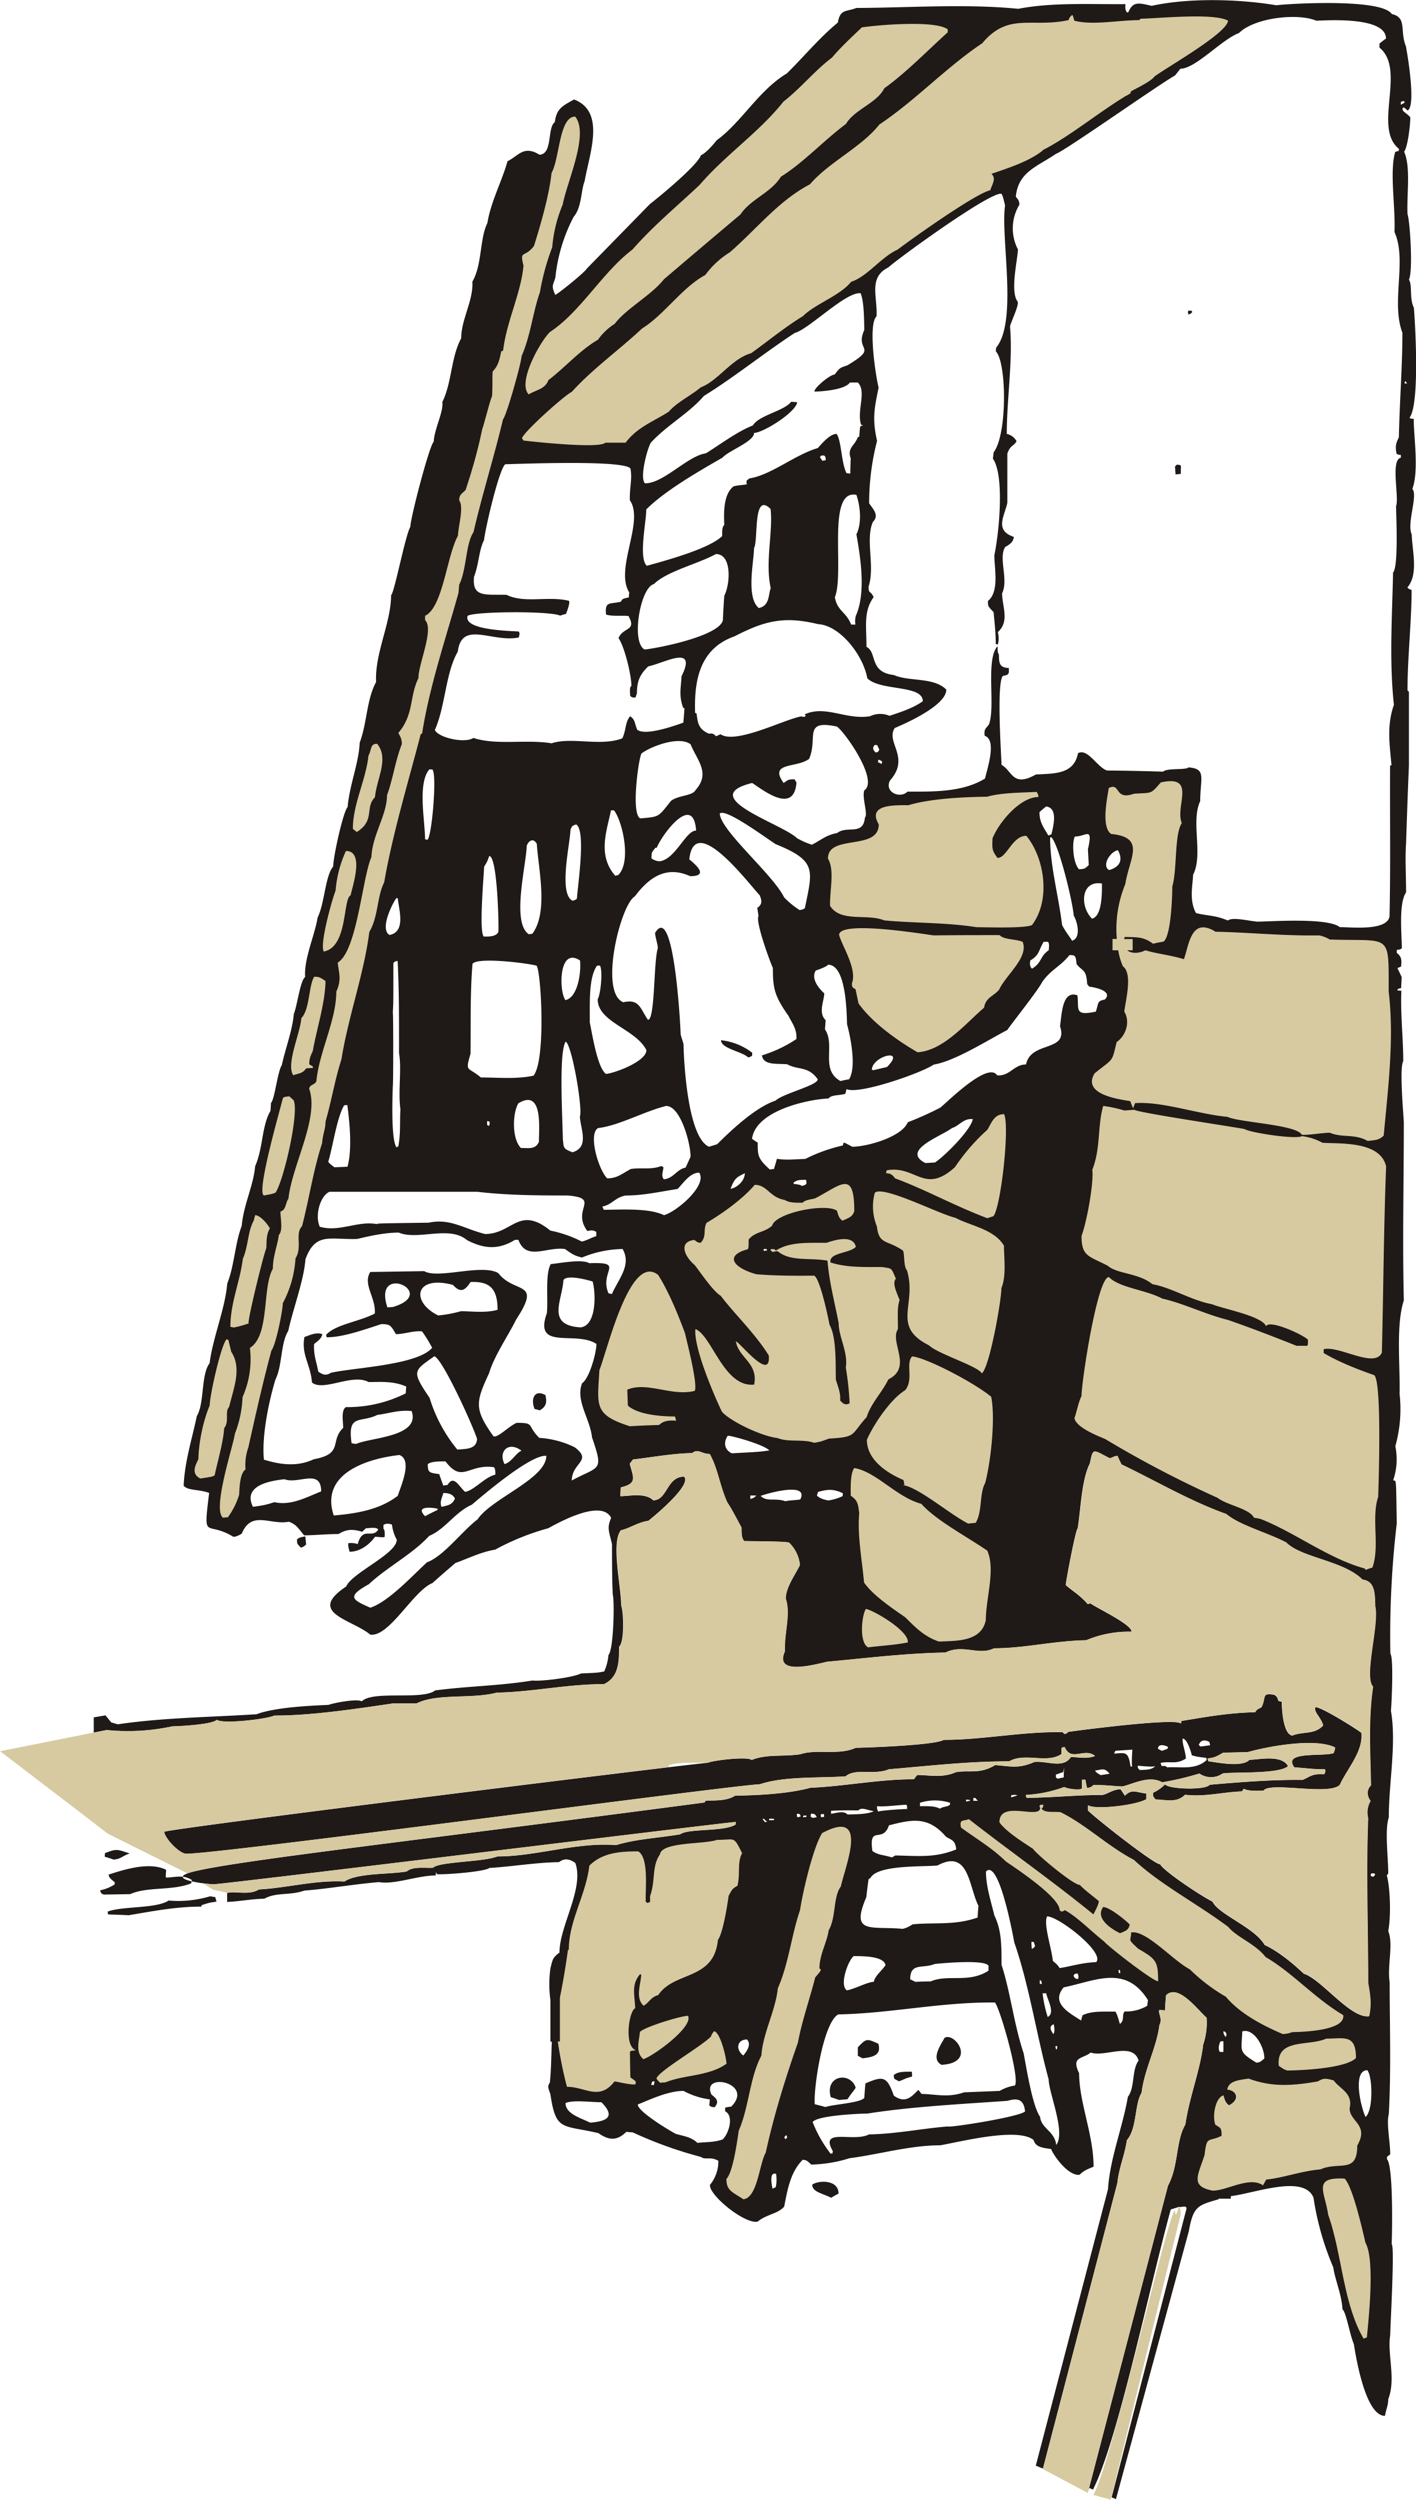
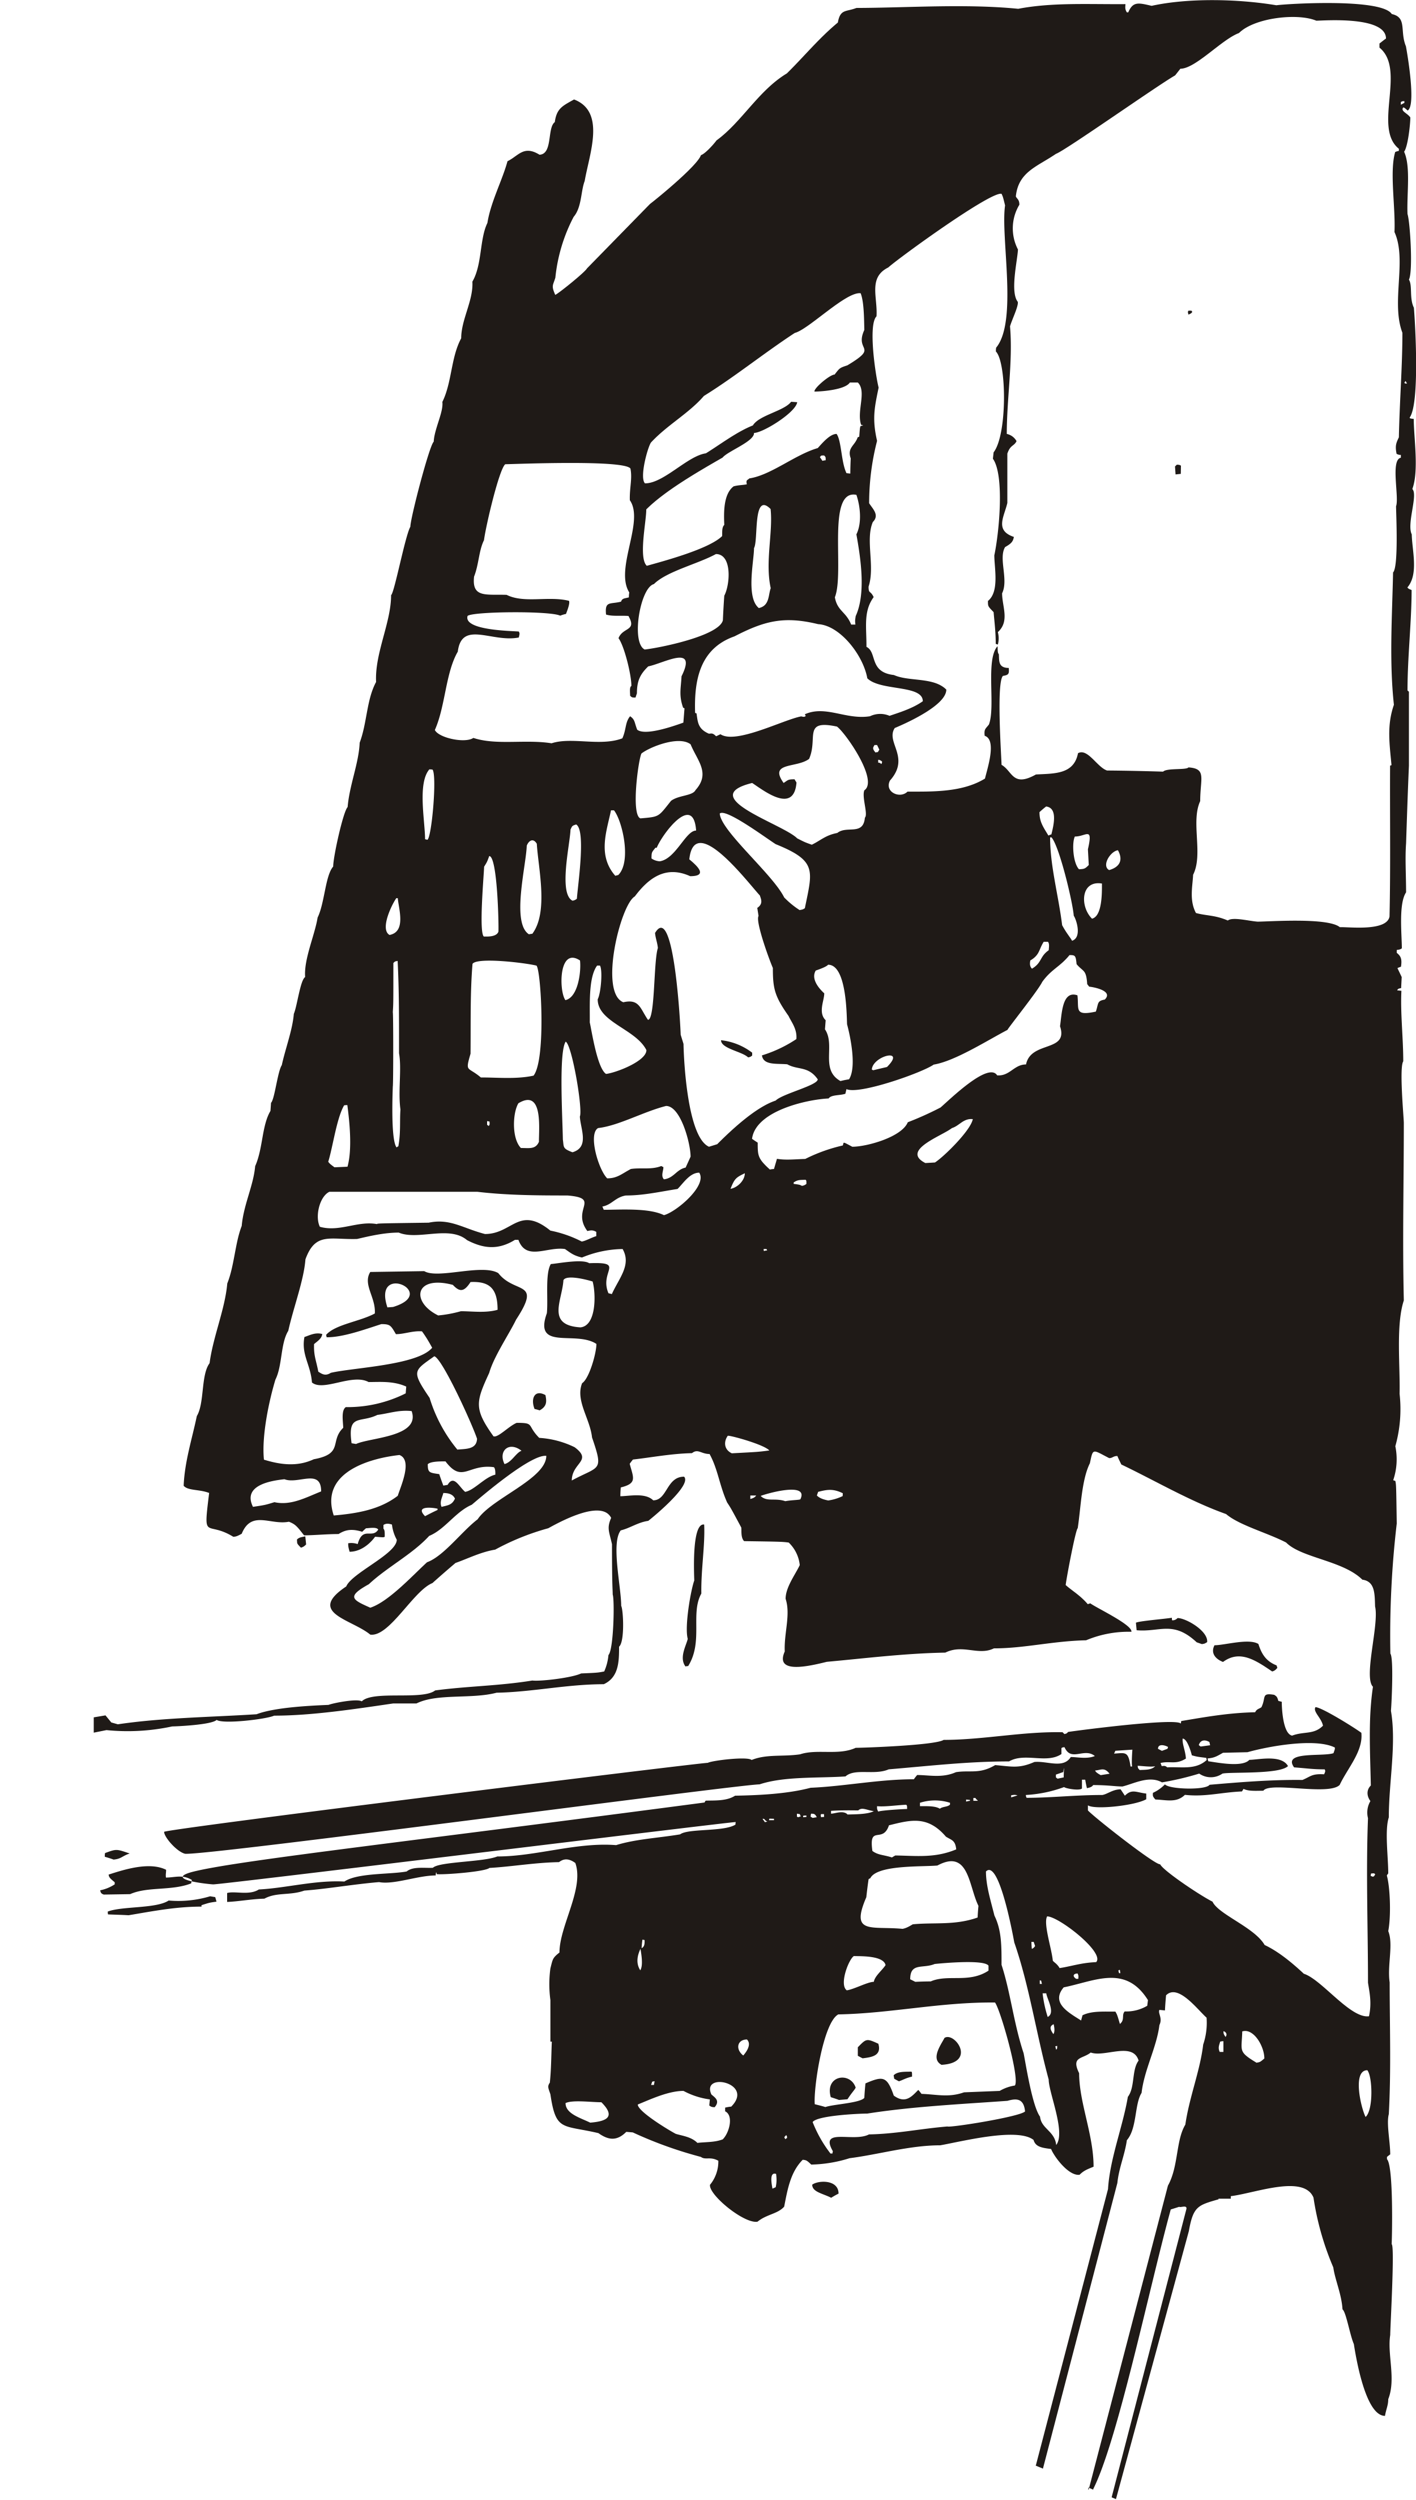
<svg xmlns="http://www.w3.org/2000/svg" width="960" height="1694.045" viewBox="0 0 10 17.646" shape-rendering="geometricPrecision" text-rendering="geometricPrecision" image-rendering="optimizeQuality" fill-rule="evenodd" clip-rule="evenodd">
  <path d="M5.869 15.514c-.058-.03-.133-.04-.133-.092.042-.032.186-.038.186.063a.59.59 0 0 0-.053.03zm-.414-.065c-.004-.026-.025-.12.026-.103.003.027.006.053-.003.094l-.023.01zm.41-.247a.899.899 0 0 1-.126-.222c.03-.046.325-.06.386-.06.32-.05.655-.066.99-.09.06-.017.115-.021.124.075-.038.038-.53.116-.548.106-.192.016-.366.053-.554.056-.11.058-.353-.051-.255.119a.054.054 0 0 0-.003.016h-.015zm1.594-.06c-.01-.099-.105-.114-.114-.2-.054-.074-.098-.355-.116-.448-.07-.21-.093-.432-.156-.624 0-.132.001-.243-.05-.347-.028-.112-.06-.212-.06-.312.094-.095.196.48.2.501.106.305.155.644.243.968 0 .092.122.374.053.462zm-2.534-.015c-.042-.043-.107-.05-.153-.064-.051-.027-.268-.158-.268-.207.091-.037.216-.096.323-.096a.54.54 0 0 0 .186.06l-.004.043c.009.005.012.012.038.012.042-.048-.003-.071-.023-.09-.074-.161.307-.082.14.086-.016.001-.03.004-.043.007v.026c.062.03.029.153-.017.198-.057.022-.121.018-.179.025zm.621-.026c-.003-.006-.006-.01-.007-.015l.013-.014c.006.008.006.008.006.021a.033.033 0 0 0-.012.008zm-1.378-.117c-.072-.035-.174-.063-.174-.138.05-.024.18-.006.253-.006.106.106.033.135-.079.144zm5.476-.04c-.034-.067-.094-.33.012-.33.036.04.045.278-.012.33zm-3.815-.07c-.025-.008-.051-.014-.075-.02-.01-.11.059-.577.166-.634.371-.007.724-.088 1.107-.084.04.055.177.54.14.586a.302.302 0 0 0-.107.038l-.252.01c-.11.039-.194.014-.3.011-.008-.01-.015-.02-.023-.028-.045.045-.09.101-.173.04-.048-.137-.075-.14-.2-.086a2.12 2.12 0 0 0-.008.102c-.03.037-.22.045-.275.065zm.096-.05c-.02-.008-.04-.014-.058-.02-.044-.154.138-.183.176-.067-.012.022-.024.03-.058.082l-.06.005zm-1.327-.106l.008-.023a.055.055 0 0 1 .017-.003l-.005.026h-.02zm1.75-.026a.66.66 0 0 1-.033-.018.72.72 0 0 0-.004-.024c.027-.028.077-.025.126-.026.004.006.004.006.004.035-.044.01-.065.024-.092.033zm.3-.117c-.078-.042 0-.145.022-.189.071-.047.233.177-.023.19zm2.224-.015c-.13-.079-.103-.08-.099-.22.08-.025.156.105.156.191-.029.025-.03.026-.057.03zm-2.78-.03a.653.653 0 0 1-.034-.018v-.06c.06-.061.06-.064.145-.025.025.086-.048.095-.112.103zm-.843-.02c-.057-.044-.043-.113.026-.113.032.031.003.08-.026.113zm3.365-.025c-.014-.03-.004-.047.003-.073.008-.002.015-.003.023-.003v.076h-.026zm-1.155-.016a.187.187 0 0 1-.006-.024l.013-.003c0 .02 0 .02-.007.027zm1.196-.09c-.014-.02-.014-.023-.015-.04.01 0 .033.017.015.04zm-1.216-.02c-.023-.033-.03-.055.002-.07.001.005.013.05-.002.07zm.47-.071c-.019-.065-.019-.065-.032-.088-.084.001-.167-.006-.232.026a1.442 1.442 0 0 0-.01.037c-.088-.056-.216-.124-.123-.234.22-.044.436-.164.595.09l-.005.04a.29.29 0 0 1-.159.04c-.024.025.003.06-.035.089zm-.51-.05a.864.864 0 0 1-.036-.167h.026c.003.036.067.138.01.167zM5.98 14.05c-.055-.04.013-.218.05-.242.038.002.209-.006.224.064-.027.04-.076.077-.083.118-.043 0-.14.053-.191.06zm1.363-.045v-.026l.01.003.005.023h-.015zm-.879-.015a39.043 39.043 0 0 0-.036-.018c0-.12.088-.073.173-.108.068-.007.351-.032.38.012v.035c-.138.091-.286.023-.408.076a2.61 2.61 0 0 0-.109.003zm1.136-.021c-.032-.022-.015-.038.01-.038.007.016.007.016.005.038h-.015zm.303-.04l-.005-.018c.006-.006.006-.006.011-.004l.003.022h-.01zm-3.381-.02c-.035-.054-.018-.111.001-.152.005.03.021.116-.001.151zm2.961-.016c-.018-.032-.04-.04-.048-.053-.008-.085-.068-.262-.04-.312.082 0 .411.257.346.323-.105.004-.177.03-.258.042zm-.196-.136a.554.554 0 0 1-.003-.049H7.3l.01.029a.047.047 0 0 1-.022.02zm-2.756-.005a.743.743 0 0 1 .006-.06l.015.003c0 .013.004.047-.021.057zm1.843-.136c-.222-.021-.371.042-.256-.223a3.65 3.65 0 0 1 .016-.127.033.033 0 0 1 .012-.007c.047-.096.364-.08.474-.09.223-.12.22.144.29.285a1.484 1.484 0 0 0-.006.082c-.161.057-.308.033-.458.048-.024.014-.045.027-.072.032zM.908 13.52c-.048-.003-.097-.004-.145-.006-.002-.007-.002-.015-.002-.02.1-.039.344-.02.43-.078a.78.78 0 0 0 .293-.03l.036.006.009.032c-.05.007-.05.007-.106.025v.01c-.182 0-.347.033-.515.061zm-.175-.146c-.025-.008-.022-.022-.026-.03a.293.293 0 0 0 .103-.042v-.015c-.032-.027-.04-.033-.043-.054.108-.035.288-.093.406-.034 0 .026-.004.03-.001.055.063 0 .116-.024.183.017a.711.711 0 0 0-.005.024c-.137.054-.307.021-.431.076l-.186.003zm8.962-.126l-.015-.006c0-.006.002-.012.003-.017l.021-.001.008.007c-.008.014-.008.014-.017.017zm-8.893-.121c-.021-.008-.042-.014-.062-.02 0-.009 0-.018.002-.026.083-.031.081-.028.174.003-.053.017-.058.038-.114.043zm5.497-.015c-.058-.019-.099-.016-.138-.046-.027-.19.073-.048.117-.181.151-.037.272-.072.402.08.041.026.066.024.073.09-.151.063-.282.045-.43.043a.342.342 0 0 0-.024.014zm-.898-.249c-.003-.01-.015-.018-.015-.024.02 0 .006.006.033.02l-.018.004zm.03-.015c0-.004.002-.007.003-.01l.032.001v.01h-.035zm.308-.015a.062.062 0 0 0-.014-.008c0-.007.001-.015.003-.022.015.001.027-.003.04.025l-.03.005zm-.102-.005l-.009-.004v-.021l.02.003.007.016-.018.006zm.035 0v-.01c.008-.002.015-.002.023-.002v.01l-.023.002zm.127 0c-.004-.015-.004-.015 0-.022h.02l.001.02a.09.09 0 0 0-.02.002zm.186-.02c-.031-.031-.089-.005-.116-.005v-.02c.06-.004.122-.004.192-.003.026-.026.062-.001.11.005-.043.024-.143.022-.186.024zm.217-.02c-.01-.019-.008-.023-.008-.038.052.006.146-.008.206-.01.006.007.006.007.006.03-.028 0-.178.009-.204.018zm.435-.02c-.034-.023-.113-.017-.14-.018v-.024a.349.349 0 0 1 .212 0v.013c-.018.018-.05.012-.072.029zm.186-.05v-.015l.027.003v.006a.176.176 0 0 0-.027.006zm.051-.006v-.02h.015c.003.01.016.015.016.02h-.03zm.267-.024v-.015c.026-.004.026-.004.045.001l-.045.014zm.328-.132c-.004-.003-.009-.006-.012-.01v-.019l.052-.018a.161.161 0 0 1 .006-.029.94.94 0 0 0-.003.067 1.921 1.921 0 0 0-.043.009zm.303-.026c-.027-.015-.035-.023-.038-.032.043-.003.064-.025.102.023l-.064.01zm.277-.035c-.016-.016-.012-.015-.015-.03.026 0 .093.01.124.003-.028.029-.074.024-.109.027zm.193-.02c-.016-.014-.026-.008-.038-.008l-.008-.022c.07-.016.106.014.179-.031-.003-.055-.027-.103-.023-.141.03 0 .056.082.065.118.037.01.037.01.102.018l.003.015c-.08.073-.183.046-.28.052zm-.258-.005c-.016-.11-.036-.096-.116-.091a.246.246 0 0 1 .009-.02l.12-.008c0 .005-.007.084-.002.119h-.01zm.223-.11a.524.524 0 0 1-.029-.015c0-.036.044-.028.071-.013l-.004.013-.038.014zm.272-.031a9.103 9.103 0 0 0-.013-.01c.01-.033.038-.043.075-.022l.005.023-.067.009zm.505-.53c-.116-.079-.228-.155-.347-.067-.065-.026-.085-.071-.06-.118.072 0 .243-.051.31-.009.02.062.048.12.128.151l.006.017c-.013.017-.024.023-.037.026zm-4.143-.035c-.046-.062.004-.145.016-.195-.024-.087.022-.347.046-.412 0-.026-.021-.41.07-.395.007.146-.023.318-.02.487-.079.141.015.338-.093.512a.077.077 0 0 0-.02.003zm3.647-.158l-.037-.013c-.167-.156-.26-.07-.424-.085l-.005-.053c.021-.012.197-.026.254-.035 0 .006 0 .012.002.018a.047.047 0 0 0 .038-.016c.06 0 .218.092.209.17-.018.011-.018.011-.037.014zm-5.873-.257c-.126-.056-.171-.077-.01-.166.128-.12.308-.212.426-.341.112-.046.185-.17.301-.22.08-.068.418-.357.526-.345 0 .162-.388.301-.485.448-.112.085-.239.26-.357.303-.097.088-.271.279-.401.321zm-.49-.424c-.033-.033-.025-.029-.028-.057.017-.017.03-.016.059-.023l.006.057c-.015.016-.024.019-.036.023zm.877-.222c-.072-.073.043-.063.088-.053v.009a1.58 1.58 0 0 0-.088.044zm-.645-.005c-.098-.295.232-.401.464-.427.094.036.01.218-.012.288-.13.1-.294.125-.452.139zm-.57-.06c-.076-.152.12-.185.222-.196.097.038.259-.079.259.086-.108.043-.214.102-.33.076-.065.02-.065.02-.152.033zm1.332 0c-.017-.035.005-.069.012-.099.021.001.064.001.082.04-.021.045-.047.046-.094.058zm2.427-.041c-.074-.025-.13.007-.174-.037.035-.015.344-.104.28.024-.01.005-.065.005-.106.013zm.303-.005c-.04-.008-.063-.018-.08-.035a.491.491 0 0 1 .009-.026c.06-.015.103-.025.174.01l-.001.02a.343.343 0 0 1-.102.031zm-.55-.01v-.025h.041c-.009.015-.028.021-.04.024zm-2.013-.05c-.043-.034-.08-.126-.125-.05l-.03.005a1.754 1.754 0 0 1-.029-.081c-.07-.01-.081-.01-.081-.07.02-.02.084-.02.125-.02.12.158.16.016.342.041.008.008.011.026.01.053-.072.015-.149.11-.212.121zm.752-.08c0-.128.15-.139.02-.236a.662.662 0 0 0-.25-.066c-.09-.091-.029-.106-.159-.106-.056.023-.132.107-.164.095-.139-.195-.125-.242-.03-.448.032-.114.14-.273.19-.376.184-.281-.008-.177-.126-.328-.115-.068-.427.044-.523-.014l-.381.006c-.055.088.04.179.032.293-.105.057-.28.077-.344.151l.004.017c.118 0 .267-.055.386-.093.064 0 .067.01.103.071.06 0 .117-.025.184-.02.025.034.047.07.072.116-.104.124-.561.14-.716.177-.04.026-.065.006-.088-.008-.016-.084-.033-.112-.03-.195.027-.023.053-.038.058-.071-.05-.014-.091.01-.126.021-.024.124.044.195.053.321.08.067.285-.066.4-.003.081 0 .175-.009.266.032a5.566 5.566 0 0 0-.004.048.917.917 0 0 1-.423.097c-.033.023-.02.097-.018.146-.098.094.006.183-.208.222-.12.056-.24.037-.352.003-.017-.166.035-.413.081-.565.05-.1.035-.254.091-.345.035-.16.11-.356.121-.504.07-.194.173-.138.365-.144.09-.021.193-.045.294-.045.136.057.357-.053.482.053.11.057.215.075.339-.002h.024c.055.152.203.046.329.065.038.026.059.046.12.06a.775.775 0 0 1 .287-.06c.064.112-.026.206-.076.318l-.024-.006c-.067-.157.124-.222-.136-.212-.049-.032-.224.003-.271.006-.041.068-.018.247-.028.347-.096.268.205.12.35.217 0 .065-.051.245-.101.277-.049.122.056.25.07.383.084.245.052.198-.143.304zm-.475-.117c-.046-.091.03-.164.12-.094-.04.015-.069.081-.12.094zm1.605-.076c-.06-.029-.055-.088-.028-.124.023-.002.258.063.293.104-.076.01-.076.01-.265.02zm-1.938-.026a1.058 1.058 0 0 1-.196-.365c-.13-.192-.113-.19.033-.294.055.014.262.465.302.582-.003.077-.08.071-.14.077zm-.717-.04l-.03-.005c-.03-.212.06-.14.182-.2.081-.01.151-.037.242-.027.065.184-.298.186-.394.233zm1.298-.237a.328.328 0 0 0-.036-.01c-.028-.07-.002-.141.077-.098.01.049.009.08-.041.108zm.288-.586c-.243-.015-.129-.188-.12-.333.02-.04.156-.006.206.009.023.079.03.313-.086.324zm-1.006-.085c-.192-.095-.166-.286.105-.215.047.05.078.053.125-.02.132-.006.191.043.191.196-.086.024-.178.01-.259.01a.895.895 0 0 1-.162.03zm-.357-.056c-.108-.322.37-.103.04-.003l-.04.003zm2.659-.398c-.002-.005-.002-.01-.002-.014h.02l.005.01c-.008 0-.016.002-.023.004zm-1.287-.067a.84.84 0 0 0-.221-.077c-.223-.18-.267.024-.462.024-.155-.04-.247-.112-.397-.08-.363.005-.363.005-.366.01-.137-.025-.264.058-.403.019-.036-.073-.002-.214.067-.247h1.046c.201.024.412.026.636.026.24.02.024.095.14.251.019-.004.037-.01.063.006v.03c-.034.01-.077.035-.103.038zm.581-.186c-.107-.053-.312-.038-.425-.038l-.01-.023c.067-.012.091-.066.166-.078.125 0 .236-.026.365-.046.042-.042.087-.115.153-.115.059.09-.16.276-.249.3zm.47-.186c.028-.07.036-.079.101-.11 0 .052-.053.102-.101.11zm.504-.021c-.015-.008-.015-.008-.058-.014v-.01c.03-.02.043-.017.084-.019.006.006.006.006.006.029a.056.056 0 0 1-.032.014zm-.974-.046c-.024-.024-.003-.062-.004-.086l-.015-.008c-.07.028-.146.01-.215.021-.066.035-.096.066-.167.066-.062-.062-.136-.314-.064-.355.144-.016.321-.116.48-.156.103 0 .173.265.173.358l-.035.077c-.066.014-.082.074-.153.083zm.747-.07c-.084-.077-.085-.096-.085-.189a.876.876 0 0 1-.04-.027c.025-.195.38-.277.541-.285.018-.027.079-.02.118-.033l.008-.033c.086.042.533-.115.616-.173.149-.024.379-.171.521-.245 0-.008.217-.279.245-.338.064-.09.126-.107.193-.19.04 0 .044.002.05.064.047.056.068.035.075.141l.014.018c.012 0 .177.025.11.091-.056.01-.043.026-.063.085-.155.033-.118-.017-.13-.115-.11-.038-.11.136-.123.218.062.186-.206.101-.24.27-.086 0-.114.084-.204.077-.062-.099-.339.175-.4.227-.077.04-.158.076-.231.104-.044.106-.292.173-.392.173-.056-.03-.056-.03-.062-.027l-.005.018a1.16 1.16 0 0 0-.265.095c-.07.002-.14.01-.2-.001l-.021.072a.186.186 0 0 0-.03.004zm-3.074-.015c-.032-.024-.032-.024-.044-.039.033-.106.059-.306.112-.398.008-.002.015-.002.023-.002.015.114.036.31.001.435l-.092.004zm4.173-.03c-.176-.09.115-.19.188-.247.053-.016.08-.07.147-.063-.014.078-.2.262-.267.306l-.068.004zm-2.492-.076c-.072-.027-.06-.036-.068-.09-.002-.147-.03-.617.02-.691.045.024.122.48.1.529.005.089.069.216-.052.252zm-.364-.03c-.066-.067-.059-.248-.018-.316.176-.106.144.18.145.272-.024.056-.07.043-.127.044zM2.801 8.1c-.044-.053-.027-.418-.027-.43.004-.015.004-.52 0-.525.004-.061.004-.061.004-.347.014-.014.01-.01.03-.015.011.21.01.43.01.652.02.112-.008.268.01.397-.006.083.003.164-.015.26a.033.033 0 0 0-.012.008zm2.206-.005c-.153-.068-.178-.613-.18-.726l-.02-.065c0-.032-.045-.947-.181-.718.004.04.016.066.02.106-.031.094-.019.507-.07.507-.055-.079-.06-.15-.174-.124-.173-.068-.02-.69.081-.747.096-.128.217-.222.391-.143.135 0 .04-.08-.006-.119.036-.336.41.16.498.255.01.029.024.059-.018.088l.009.057c-.023.035.07.295.101.367 0 .147.013.2.111.339.018.04.062.092.055.163a.935.935 0 0 1-.243.115c.01.072.105.056.179.063.074.042.148.01.215.106 0 .043-.25.102-.297.15-.14.046-.309.204-.413.308l-.058.018zm-1.555-.146L3.44 7.94v-.026l.017.003c0 .01.004.022-.005.03zm2.483-.318c-.145-.082-.033-.252-.109-.365l.005-.064c-.055-.054-.01-.138-.01-.19-.05-.046-.092-.108-.06-.161.018-.006.076-.026.087-.041.127 0 .131.33.134.42.023.086.069.302.014.389-.021.003-.04.007-.06.012zm-2.539-.025c-.094-.08-.112-.033-.073-.168.002-.215-.003-.433.014-.634.03-.047.356-.01.451.012.032.021.07.662-.02.777-.124.027-.261.012-.372.013zm.884-.025c-.062-.041-.1-.297-.115-.364.002-.109-.012-.316.052-.401h.02c.02.033.007.194-.016.238 0 .162.27.21.344.359 0 .077-.212.159-.285.168zm1.887-.026a.075.075 0 0 1-.01-.005c.006-.097.245-.156.107-.018a9.365 9.365 0 0 0-.097.023zm-.883-.09c-.04-.042-.192-.062-.192-.122a.44.44 0 0 1 .22.088v.02c-.013.01-.013.01-.028.013zM3.993 7.06c-.046-.062-.049-.38.103-.28.009.074-.012.26-.103.28zm3.295-.222c-.022-.022-.012-.05-.012-.058.068-.04.059-.076.095-.132h.03c.01.014.008.03.005.06-.065.045-.046.087-.118.13zm.283-.197c-.01-.021-.037-.049-.07-.11-.026-.211-.085-.417-.085-.62h.01c.057.067.15.46.157.553.018.027.06.153-.012.177zm-4.154-.03c-.036-.028 0-.432.002-.493.021-.034.021-.034.036-.075.058 0 .068.489.065.533-.013.04-.083.035-.103.035zM2.751 6.6c-.07-.04.017-.217.048-.26h.01c.007.078.06.237-.058.26zm.984-.005c-.124-.081-.02-.48-.015-.625.012-.033.044-.059.071-.014.01.173.084.482-.032.636-.009 0-.016.002-.024.003zm3.977-.11c-.087-.086-.08-.273.07-.248 0 .057.004.23-.07.248zm-2.064-.06a.614.614 0 0 1-.11-.09c-.081-.164-.448-.47-.455-.592.04-.04.316.165.395.216.295.119.26.185.206.452-.014.009-.014.009-.036.013zm-1.605-.067c-.1-.05-.017-.402-.014-.502.012-.025.01-.027.04-.036.07.041.012.424.005.524a.056.056 0 0 1-.031.014zm.302-.176c-.127-.145-.06-.316-.03-.462h.021c.06.076.125.364.03.457a.492.492 0 0 0-.02.005zm3.488-.04c-.056-.031.01-.134.062-.14.033.059.024.115-.062.14zm-.212-.005c-.044-.044-.052-.19-.03-.232.078.001.13-.076.092.09l.006.111c-.027.028-.033.028-.068.03zM4.659 6.08a.115.115 0 0 1-.058-.02c0-.047.003-.044.028-.076h.009c.04-.098.259-.389.278-.121-.074 0-.143.2-.257.217zm1.074-.117c-.05-.018-.05-.018-.103-.045-.103-.103-.723-.291-.318-.391.086.057.295.221.313-.003l-.014-.023c-.047 0-.045.005-.077.026-.107-.15.091-.103.18-.17.065-.148-.047-.28.197-.228.06.044.295.38.193.45-.019.048.028.169.004.193-.012.13-.127.053-.195.108-.082.015-.118.053-.18.083zm-2.715-.035l-.016-.004c-.001-.134-.054-.394.03-.493.007 0 .014 0 .023.002.032.048-.007.483-.037.495zm4.386-.03c-.042-.068-.063-.1-.063-.165a.587.587 0 0 1 .047-.04c.08.01.056.122.037.197a.087.087 0 0 0-.02.008zm-2.881-.121c-.068-.023-.015-.415.007-.458.06-.047.265-.128.347-.065.048.117.142.203.035.323-.021.042-.118.035-.173.076-.092.115-.079.112-.216.124zm1.7-.383c-.006-.008-.006-.008-.021-.011v-.02c.012.002.012.002.027.012 0 .011 0 .011-.006.019zm-.04-.082c-.026-.03-.016-.036-.007-.053h.018l.016.033a.165.165 0 0 0-.01.017.076.076 0 0 0-.018.003zm-2.287-.065c-.186-.03-.388.016-.553-.038-.059.04-.245 0-.272-.056.075-.168.075-.403.162-.553.028-.224.242-.062.431-.1.005-.025.008-.027 0-.042-.054-.005-.392-.008-.362-.11.034-.032.583-.037.654-.002.014-.005.028-.01.041-.012.01-.026.03-.078.021-.093-.146-.036-.316.02-.44-.042-.146-.005-.247.023-.23-.129.034-.086.033-.182.07-.257.014-.106.107-.5.15-.536.096-.002.838-.032.884.03.015.07-.007.138-.004.224.105.15-.109.485-.004.651a.248.248 0 0 0-.003.035c-.032.008-.047.006-.055.03-.078.02-.116-.007-.106.091.044.014.096.006.158.01.062.108-.04.078-.07.157.04.053.091.256.091.337-.015.008-.009.046-.009.069.012.012.012.013.038.013l.01-.03c0-.088.023-.135.08-.19.11-.022.35-.161.235.07-.004.085-.02.132.011.221a.075.075 0 0 0 .01.005l-.008.101c-.078.028-.27.094-.326.05-.021-.053-.014-.07-.05-.095-.036.042-.026.092-.055.156-.157.059-.357-.012-.5.035zm1.161-.05c-.026-.026-.033-.018-.051-.018-.078-.034-.078-.082-.087-.143a.074.074 0 0 1-.01-.004c-.008-.236.036-.455.278-.54.208-.107.346-.146.591-.086.153.008.318.218.347.382.092.092.392.044.392.162-.07.05-.164.079-.235.103a.167.167 0 0 0-.138.003c-.17.027-.313-.08-.46-.014l.006.012c-.009.01-.021.005-.032.003-.125.023-.461.199-.57.126l-.03.014zm-.504-.612c-.098-.048-.032-.438.065-.462.09-.09.31-.142.438-.212.115 0 .101.214.059.294a6.353 6.353 0 0 0-.01.174c-.028.11-.445.194-.552.206zm1.458-.176c-.036-.092-.098-.095-.115-.193.07-.176-.06-.765.152-.723.025.073.042.194 0 .279.028.159.07.413-.005.577-.005.033-.005.033-.002.06h-.03zm-.651-.116c-.094-.074-.035-.332-.035-.424.032-.056-.01-.403.117-.276.018.165-.04.374.001.559-.018.047-.007.123-.083.14zm-.792-.299c-.06-.054-.003-.316-.004-.398.133-.133.372-.27.539-.366.037-.046.225-.114.222-.174.062 0 .295-.144.305-.217l-.043-.003c-.048.065-.228.095-.27.167-.114.045-.23.134-.332.197-.13.018-.297.212-.43.212-.04-.04.018-.252.042-.288.113-.123.268-.206.374-.329.215-.133.425-.303.642-.445.097-.024.363-.294.465-.28.024.06.024.18.026.259-.072.156.109.113-.12.25-.056.018-.055.02-.09.065-.033 0-.148.097-.142.12.053 0 .217-.013.25-.064h.056c.064.063-.009.2.023.298l.015.005-.018.004c-.005.01-.005.01-.01.076a.073.073 0 0 0-.011.004c-.02.06-.076.073-.049.149a2.488 2.488 0 0 0-.003.107l-.027-.003c-.038-.077-.035-.23-.07-.277-.047 0-.101.065-.133.1-.16.046-.33.191-.483.214-.017.016-.024.009-.018.042-.035.006-.06.005-.093.014-.072.054-.07.184-.066.272-.018.018-.014.049-.015.079-.093.092-.415.177-.532.21zm3.734-.645a8.582 8.582 0 0 0-.004-.056l.013-.013c.018.001.018.001.029.007l-.001.058-.037.004zm-2.494-.096a.38.38 0 0 0-.018-.026c.01-.01.002-.012.03-.012.012.012.011.012.011.034a.116.116 0 0 0-.023.004zm4.114-.546l-.004-.007a.066.066 0 0 1 .009-.01.113.113 0 0 0 .01.017h-.015zM8.393 2.22c-.005-.018-.005-.018 0-.027h.021l.006.008c-.006.01-.006.01-.027.02zm1.5-1.48V.72c.011-.006.011-.006.025-.006v.012a.398.398 0 0 0-.026.014zM7.315 17.405l.51-1.952c.013-.215.105-.442.14-.651.052-.068.026-.19.076-.256-.041-.136-.241-.021-.338-.057-.06.048-.14.027-.082.146 0 .208.102.433.102.66-.04.017-.067.025-.099.057-.078.01-.181-.13-.201-.182-.062-.008-.11-.014-.124-.064-.114-.09-.51.012-.659.038-.216 0-.435.065-.64.091a.96.96 0 0 1-.271.045c-.032-.031-.035-.031-.06-.034-.086.086-.107.207-.131.331-.046.052-.123.053-.188.106-.092.018-.345-.188-.336-.26a.26.26 0 0 0 .059-.17c-.058-.032-.091-.003-.123-.027a2.904 2.904 0 0 1-.481-.173l-.046-.004c-.07.07-.13.056-.197.009-.255-.06-.3-.01-.339-.274-.013-.041-.024-.055-.004-.082.01-.095.01-.196.014-.29h-.01v-.293a.83.83 0 0 1 0-.224c.017-.067.015-.073.064-.112 0-.188.176-.452.112-.632-.043-.031-.079-.034-.115-.006-.171.003-.333.032-.492.041-.026.026-.315.049-.371.044a.191.191 0 0 0-.005-.015c-.001.008-.003.015-.003.024-.127 0-.295.067-.4.047-.181.015-.359.047-.528.06-.102.036-.197.01-.282.057-.088.002-.183.02-.263.023v-.063c.055-.016.156.019.224-.025.194-.01.398-.067.604-.056.094-.062.318-.049.44-.071.043-.037.126-.023.185-.026.044-.044.356-.04.455-.08.274 0 .56-.102.839-.08.139-.043.295-.05.452-.076.056-.043.31-.017.391-.069 0-.006 0-.012.002-.018-.016-.004-3.677.447-3.691.44-.016 0-.385-.035-.118-.095.342-.079 1.522-.21 3.589-.483.001-.004.004-.009.008-.013.06-.002.148.004.207-.035.165-.003.368-.012.534-.056.237-.01.482-.06.729-.06.007-.011.015-.02.023-.03.084 0 .177.023.274-.02.1-.016.166.016.277-.05.113.009.165.027.277-.022.09-.009.204.05.257-.035.046 0 .114.016.17-.007-.076-.062-.167.044-.214-.062-.012 0-.012 0-.022.006v.042c-.105.071-.258-.013-.37.052-.294 0-.574.033-.85.056-.1.044-.239-.01-.305.05-.193.013-.432-.002-.607.056-.168.003-3.903.504-4.057.49-.058-.014-.148-.117-.148-.155.053-.026 3.762-.485 3.84-.487.027-.016.281-.047.309-.02.106-.043.218-.022.342-.04.12-.04.272.01.393-.046.058 0 .565-.018.621-.056.28 0 .558-.06.84-.054l.013.013c.016-.004.016-.004.026-.015.078-.012.764-.101.796-.059l.003-.018c.174-.029.333-.058.522-.062.011-.023.026-.023.044-.035.035-.07-.003-.104.091-.088.017.012.02.012.029.043l.024.006c0 .03.005.225.073.239.085-.032.153-.005.218-.07-.01-.054-.073-.1-.053-.131.042 0 .268.14.324.181.014.13-.097.249-.153.368-.077.078-.495-.025-.539.041-.05 0-.103.005-.14-.013l-.011.018c-.146.006-.26.04-.403.024-.06.059-.133.035-.208.033-.024-.024-.018-.033-.018-.047a.283.283 0 0 0 .085-.06c.03.036.29.042.315.003.209-.018.438-.037.656-.034.06-.025.065-.045.153-.04.009-.02.01-.023.004-.035-.085 0-.112-.006-.216-.014-.084-.116.2-.074.278-.1.01-.027.01-.027.01-.04-.14-.07-.476-.007-.617.033l-.173.004c-.047.027-.063.036-.109.04l.005.02c.056.007.24.046.29-.01.06 0 .226-.04.273.044-.06.06-.406.04-.463.053a.143.143 0 0 1-.164 0 2.052 2.052 0 0 1-.263.062c-.09-.051-.2.01-.279.029-.051 0-.101-.01-.207-.01-.01.016-.032.019-.044.022a.814.814 0 0 1-.012-.06h-.023v.062c-.018.018-.117 0-.126-.01a.922.922 0 0 1-.27.056c0 .008 0 .008.005.02.173 0 .344-.02.535-.02.036-.006.074-.04.129-.04l.03.045c.05-.05.08-.023.151-.015v.04c-.078.045-.365.076-.412.043v.036c.046.05.477.388.51.38.022.046.285.222.37.264.041.09.297.182.368.306.094.044.188.12.277.203.126.04.329.318.46.3.02-.094.005-.16-.007-.237 0-.384-.015-.782 0-1.161a.16.16 0 0 1 .017-.121c-.03-.041-.025-.083.003-.11-.005-.243-.019-.469.015-.697-.068-.068.045-.44.015-.567-.003-.09 0-.177-.09-.189-.136-.135-.43-.153-.538-.262-.13-.068-.332-.122-.424-.201-.256-.091-.505-.238-.74-.35-.01-.021-.02-.04-.028-.06-.03 0-.033.015-.058.015-.12-.062-.113-.072-.136.036-.059.118-.064.316-.086.459-.014.006-.079.347-.085.401.047.042.101.071.156.135l.018-.006c.036.029.301.153.29.201a.775.775 0 0 0-.32.06c-.236.005-.435.057-.651.057-.11.054-.218-.032-.343.03-.286.005-.563.04-.837.065-.123.03-.37.09-.297-.073-.006-.13.043-.26.006-.372 0-.082.07-.173.1-.238a.257.257 0 0 0-.078-.159c-.049-.006-.049-.006-.315-.01-.025-.025-.017-.076-.02-.096-.073-.136-.073-.136-.1-.177-.055-.123-.065-.235-.124-.342-.06 0-.082-.04-.124-.006-.146.003-.284.03-.417.045a.526.526 0 0 0-.023.03c.026.099.055.138-.063.167a.813.813 0 0 0-.003.062c.059 0 .176-.027.232.029.1 0 .093-.167.218-.167.057.058-.212.28-.253.312-.073.01-.13.052-.194.067-.07.088.003.398.003.533.015.027.026.254-.015.288 0 .106-.002.216-.108.265-.26 0-.51.056-.757.06-.177.047-.42.003-.566.076h-.165c-.274.04-.574.086-.84.086-.05.024-.36.062-.406.03-.035.035-.285.046-.314.046a1.492 1.492 0 0 1-.464.026l-.09.018v-.108l.083-.014.041.05.046.013c.318-.047.652-.05.98-.071.123-.047.36-.06.508-.066.033-.013.201-.046.235-.025.078-.079.428-.006.518-.077.22-.03.454-.032.686-.07.063.007.283-.02.345-.05.116-.005.116-.005.163-.014a.364.364 0 0 0 .03-.116c.037-.038.044-.39.03-.427 0-.04-.005-.052-.005-.355-.02-.09-.038-.113-.006-.186-.068-.136-.371.033-.444.073a1.754 1.754 0 0 0-.375.151c-.103.017-.194.064-.28.094a7.22 7.22 0 0 0-.163.142c-.136.055-.304.382-.439.364-.134-.11-.451-.153-.17-.34.04-.096.357-.23.357-.33a.292.292 0 0 1-.034-.107c-.03-.01-.047-.006-.06.003v.026c.01.01.009.03.009.057-.008.005-.008.005-.068 0-.044.06-.11.106-.18.106-.01-.035-.01-.042-.01-.06a.135.135 0 0 1 .067.006c.036-.129.101-.035.145-.102-.01-.022-.072-.009-.086-.01a.423.423 0 0 0-.027.025c-.071-.022-.117-.016-.167.016-.083 0-.174.009-.244.009-.047-.06-.059-.078-.107-.096-.13.026-.264-.084-.333.085-.028.015-.04.021-.06.021-.192-.118-.213.041-.17-.309-.069-.027-.15-.015-.18-.051.007-.171.06-.333.093-.492.055-.091.028-.29.09-.373.025-.189.109-.38.125-.563.05-.124.055-.286.102-.406.013-.15.083-.284.095-.422.056-.126.046-.285.108-.39l.004-.057c.026-.026.046-.22.076-.266.026-.119.076-.249.085-.362.024-.056.045-.237.08-.26-.01-.126.068-.295.088-.42.05-.102.054-.296.11-.36 0-.069.071-.39.102-.42.013-.156.079-.309.085-.454.053-.141.048-.303.116-.429-.01-.203.106-.418.106-.613.023-.015.099-.418.136-.483 0-.06.135-.577.165-.6.004-.09.07-.21.061-.281.068-.137.06-.315.133-.449 0-.133.087-.268.079-.4.07-.12.05-.3.106-.414.024-.15.105-.3.142-.436.078-.038.114-.115.226-.046.095-.004.053-.19.108-.23.013-.098.056-.115.136-.16.225.086.109.38.075.576-.028.073-.02.185-.078.253a1.182 1.182 0 0 0-.129.429c-.017.057-.03.054-.001.121.012 0 .21-.159.224-.186l.445-.455c.07-.054.337-.274.36-.345.03-.009.093-.08.11-.104.178-.129.296-.352.497-.473.122-.12.226-.248.36-.359.017-.097.057-.074.131-.103.36-.001.77-.031 1.143.006.24-.046.492-.031.757-.033 0 .017-.006.033.01.058h.01c.033-.078.071-.068.165-.046.256-.056.604-.05.881-.004.069-.01.742-.052.815.062.11.024.055.12.1.228.01.055.073.42.012.453C9.918.76 9.918.76 9.91.758c-.021.027.029.04.05.071 0 .046-.017.206-.044.242.048.105.018.299.024.44.018.053.04.405.01.463.026.04.002.132.035.198.008.091.044.676-.03.776.003.006.003.006.029.009 0 .131.038.366-.01.495.042.04-.041.245-.004.32.002.113.05.281-.031.375.009.009.007.009.03.018 0 .223-.029.47-.029.709l.01.009v.522c-.008.182-.014.365-.02.548-.008.106 0 .223 0 .346-.054.08-.03.298-.03.395-.011.01-.027.01-.036.012v.02c.03.024.038.045.03.098-.008.003-.018.006-.025.01l.03.063-.004.078c-.015.003-.022.003-.028.016l.03.003c-.008.157.013.33.013.498-.029.042.003.387.004.434 0 .41-.01.829 0 1.254-.057.173-.025.465-.03.659a.964.964 0 0 1-.03.37.458.458 0 0 1-.015.24l.015.005c.006.027.006.027.01.301a6.81 6.81 0 0 0-.045.918c.024.031.009.348.004.404.04.232-.015.504-.015.752-.03.091-.004.278-.004.396a.055.055 0 0 0-.01.015c.023.079.031.284.01.392.038.094-.008.24.01.362 0 .3.011.616-.006.93-.018.066.01.195.01.284a.336.336 0 0 0-.023.018v.016c.047.047.036.557.033.6.023.008-.01.585-.01.641-.022.138.042.31-.014.453 0 .044-.015.07-.023.118-.136 0-.203-.4-.22-.507-.028-.064-.054-.224-.08-.245-.007-.11-.053-.208-.065-.296a2.003 2.003 0 0 1-.14-.493c-.069-.165-.412-.031-.584-.01v.018h-.087l.001.004c-.145.042-.179.048-.21.224l-.515 1.893-.03-.013v-.002l.527-2.031c.009-.035-.042-.01-.05-.018l-.06.019c-.155.566-.375 1.635-.55 1.979h.005l-.037-.016v.016h.002l.56-2.147c.076-.137.055-.318.123-.431.028-.194.105-.383.126-.565a.477.477 0 0 0 .024-.19c-.063-.055-.201-.243-.286-.158a2.416 2.416 0 0 0-.008.107l-.039-.004c-.012.025.024.057 0 .107-.02.16-.107.314-.126.479-.051.081-.031.25-.104.334-.014.102-.056.194-.067.302l-.525 2.014-.004.003h.005l-.053-.022v-.003l.003.001zM9.462 6.545c-.083-.07-.503-.039-.581-.039-.065-.005-.176-.035-.21-.008-.09-.039-.152-.033-.225-.053-.048-.09-.024-.187-.02-.27.073-.146-.018-.372.05-.52 0-.162.047-.229-.083-.238-.014.02-.153.003-.179.03-.133-.004-.265-.007-.396-.008-.07-.023-.137-.16-.205-.122-.029.149-.163.143-.297.15-.166.093-.165-.024-.243-.068 0-.045-.038-.58.01-.628.043-.006.044-.017.041-.056-.076 0-.067-.052-.07-.097-.012-.012-.006-.043-.01-.056-.085.097-.012.425-.06.552-.022.03-.036.03-.03.08.087.028.019.23.002.302-.16.098-.37.092-.547.092-.053.053-.165.003-.124-.078.147-.165-.033-.27.034-.371.081-.034.364-.16.364-.271-.089-.09-.263-.055-.37-.103-.178-.02-.116-.16-.194-.199.001-.139-.023-.25.051-.351-.024-.05-.036-.021-.036-.074.047-.144-.024-.329.03-.456.05-.05-.003-.095-.026-.133a1.76 1.76 0 0 1 .056-.44c-.036-.157-.018-.236.011-.376-.021-.082-.076-.443-.015-.503.009-.135-.06-.274.083-.345.07-.064.725-.54.8-.52.01.021.01.021.025.082-.033.223.091.818-.063 1.004-.002.01-.002.018-.002.027.076.076.082.585-.016.712l-.005.045c.083.117.044.523.01.682 0 .09.037.257-.045.322 0 .04 0 .037.04.079.006.071.015.14.015.224l.015.005a.17.17 0 0 0 0-.088c.085-.077.03-.18.03-.274.047-.096-.027-.246.021-.326.035-.021.056-.033.062-.072-.137-.046-.068-.143-.046-.24v-.348c.022-.064.046-.05.065-.088a.103.103 0 0 0-.069-.051c0-.252.044-.515.023-.759.01-.04.06-.14.055-.173-.056-.07-.003-.289.001-.37a.323.323 0 0 1 .01-.316c0-.039-.019-.042-.025-.059.018-.174.152-.21.283-.3.063-.021.717-.483.842-.554l.037-.047c.107 0 .292-.207.414-.252.108-.108.414-.143.546-.087.046 0 .492-.036.492.126-.015.01-.03.023-.046.035v.029c.191.156-.048.566.137.714v.015a.127.127 0 0 0-.026.008c-.041.14.003.386-.005.565.09.197-.026.496.056.711 0 .237-.02.487-.025.738-.019.04-.028.059-.016.117.017.007.017.007.03.007v.02c-.075.015-.01.28-.034.343.001.063.018.428-.021.467-.006.303-.028.622.006.934-.05.144-.032.268-.017.426l-.01.004c-.002.351.004.703-.004 1.065-.02.107-.29.072-.35.075z" fill="#1f1a17" />
-   <path d="M9.659 8.054c-.095-.053-.177-.02-.268-.058-.049 0-.167.02-.198.014-.035-.071-.446-.087-.524-.126-.215-.02-.458-.11-.653-.097l-.014.036a.677.677 0 0 1-.02-.05c-.095-.015-.34-.051-.252-.196.136-.11.12-.073.156-.221.07-.049.095-.147.054-.215.01-.085.06-.268-.01-.32a.482.482 0 0 1-.033-.113h-.04v-.08h.03a.832.832 0 0 1 .06-.387c.027-.18.15-.33-.1-.354-.076-.052-.022-.277-.017-.324.085-.043.038.09.178.04.13-.009.114.007.19-.08.257-.056.098.17.148.287-.053.08-.032.327-.067.448 0 .051-.007.348-.062.389-.025.004-.05.009-.074.015-.071-.054-.124-.045-.2-.048a.138.138 0 0 0-.004.015h.06v.079H7.96c.029.023.078.025.13 0 .056.02.186.036.271.063.037-.103.05-.301.223-.194.24.005.478.03.733.026a.24.24 0 0 1 .074.029c.434.015.416-.055.416.366.04.335-.004.679-.035 1.018-.034.035-.068.032-.113.038zM6.48 7.428c-.156-.09-.326-.216-.417-.345l-.021-.1c-.032-.015-.023-.029-.026-.04.04-.102-.07-.266-.09-.343 0-.102.561-.012.667.003.155-.002.31-.002.466-.002.034.034.108.026.163.047.045.11-.119.235-.166.338-.039.047-.096.055-.106.127-.131.112-.287.303-.47.315zm.489 1.17c-.221-.083-.443-.205-.648-.28-.026-.037-.043-.033-.064-.037a.075.075 0 0 1 .006-.02c.206-.036.265.173.48-.021.068-.1.142-.186.23-.265.03-.049.047-.11.118-.11.041.083-.022.652-.075.72L6.97 8.6zm-.035 1.097c-.026-.051-.312-.138-.373-.198-.27-.135-.083-.287-.156-.53-.024-.025-.016-.106-.027-.138-.112-.079-.171-.04-.185-.171a.371.371 0 0 1-.015-.238c.056-.056.462.154.568.176.106.057.274.08.344.197 0 .081.018.215-.018.3 0 .086-.082.554-.138.602zm-.097 1.06c-.133-.068-.35-.256-.459-.271.003-.002.006-.003.01-.003-.004-.012-.005-.023-.007-.033-.129-.055-.259-.149-.259-.284.044-.104.168-.289.27-.35.063-.075.001-.19.05-.239.103.01.442.188.558.285.03.148-.001.453-.043.61-.041.071-.019.206-.067.28a7.497 7.497 0 0 0-.053.005zm-.706.874c-.066-.034-.045-.229-.016-.271.045.004.307.154.296.236-.097.02-.193.023-.28.035zm.5-.041c-.11-.037-.173-.108-.24-.173-.107-.073-.23-.159-.289-.244-.015-.166-.048-.333-.034-.487-.008-.076-.015-.094-.06-.126 0-.05-.005-.154.025-.195.157.027.295.204.474.253.103.116.316.228.465.33.06.133-.01.337-.01.49-.031.156-.211.146-.331.152zm1.09 6.024l.123.034.491-2c.009-.035 0-.06-.01-.068-.055.182.019-.195-.11.28-.104.38-.403 1.612-.494 1.754zM5.25 15.525c-.078-.052-.12-.06-.12-.144.046-.045.077-.27.087-.34.073-.167.077-.375.16-.53.01-.158.1-.317.116-.475.077-.174.097-.38.157-.552.018-.123.091-.44.156-.544.336-.179.164.23.132.377-.056.076-.032.217-.086.31-.012.085-.065.172-.065.267a.066.066 0 0 0 .01.01c-.004.013-.004.013-.04.055-.037.148-.093.304-.122.46-.085.241-.171.517-.227.776-.047.083-.058.318-.158.33zm-.586-.822c-.013-.01-.013-.01-.028-.03.012-.052.312-.223.384-.296.01-.023.01-.023.023-.038.04.005.082.162.088.229-.126.09-.3.077-.432.132a.248.248 0 0 0-.035.003zm-.12-.167c-.061-.05-.028-.136-.025-.192.029-.034.288-.114.34-.114.039.079-.248.286-.316.306zm-.533-.772c-.012.09-.035.232-.057.337v.31h-.015c.016.105.036.212.065.32.132 0 .226.102.336-.038.011 0 .132.03.149.019v-.02c-.012-.01-.024-.018-.037-.027a7.264 7.264 0 0 1-.003-.182c.007-.006.007-.006.043-.01-.086-.025-.052-.275-.006-.297-.006-.11-.026-.164.032-.238h.01c0 .06-.045.168.018.221.047-.032.047-.058.103-.076.114-.17.393-.101.421-.389.038-.05.07-.27.076-.312.023-.04.021-.047.062-.07.021-.084-.003-.166.033-.23-.062-.125-.047-.094-.178-.094-.091.032-.39.013-.402.102-.06.086-.03.182-.07.295v.041a.056.056 0 0 0-.017.008l-.014-.01c-.003-.095.023-.31-.053-.355-.132 0-.254.01-.345.101-.025.21-.145.388-.145.594H4.01zm2.884-7.219c-.214-.034-.442-.028-.651-.048-.118-.05-.308.017-.382-.103-.003-.109.034-.253-.015-.333 0-.176.359-.052.359-.242-.085-.143.114-.135.209-.135.153-.046.382-.058.556-.06.098-.028.231-.028.35-.034.01.017.01.017.013.036-.13 0-.28.179-.325.293 0 .06-.01.08.036.137.066 0 .103-.156.203-.156.128.155.175.452.04.63-.048.025-.337.015-.393.015zm2.75 4.537l-.008-.01c-.256-.07-.498-.258-.736-.35a.472.472 0 0 0-.045-.008c-.032-.065-.194-.09-.256-.14a7.61 7.61 0 0 1-.797-.417c-.068-.027-.205-.085-.215-.146.019-.057.028-.112.05-.157 0-.103.112-.839.193-.839.077.077.263.09.377.152.15.033.306.112.466.151.16.056.314.115.482.182h.075c.006-.008.006-.008.006-.043-.034-.035-.272-.145-.296-.095-.028-.073-.31-.124-.38-.155-.15-.028-.282-.116-.423-.142-.098-.08-.248-.071-.315-.13-.135-.07-.185-.065-.185-.21.038-.105.087-.372.076-.468.06-.149.036-.31.077-.45a.884.884 0 0 1 .149.032l.072-.005c.01.018.715.123.777.136.037.025.36.075.406.05a.414.414 0 0 1 .145.047c.126.008.408-.013.449.167-.017.437-.019.867-.03 1.314-.05.115-.302-.051-.411-.024v.027c.1.06.235.114.356.156.056.038.032.76.029.859-.05.151.013.351-.041.5-.017.004-.032.01-.047.016zm-.585 3.277c-.153-.065-.307-.149-.403-.264a1.247 1.247 0 0 1-.254-.193c-.118-.061-.312-.282-.415-.26 0 .066-.03.04.05.114.124.073.141.085.141.23-.038 0-.356-.248-.382-.281-.098-.078-.189-.173-.277-.221-.013.009-.013.009-.027.009a10.958 10.958 0 0 1-.01-.01c0-.09-.305-.292-.38-.343-.096-.096-.226-.171-.317-.24-.01-.058.01-.043.057-.058.284.222.591.437.879.672.013-.027.038-.071.038-.094-.05-.042-.096-.074-.134-.114-.047 0-.304-.215-.331-.255-.085-.056-.19-.122-.237-.187 0-.162.288-.016.288-.103-.006-.01-.006-.01-.001-.02l.024-.002a.09.09 0 0 0-.003.02c-.005.002-.008.005-.01.008.022.032.081.02.133.025.183.09.328.236.519.337.185.173.448.31.666.473.06.074.19.118.264.213.189.11.346.29.548.41.018.111-.295.119-.36.12-.03.01-.03.01-.066.014zm-1.15-.712c-.072-.035-.176-.109-.119-.185.041 0 .146.082.187.123-.006.04-.032.047-.069.062zm1.185.97c-.026-.008-.026-.008-.064-.034-.02-.197.21-.136.335-.192.127 0 .21-.034.21.137-.072.073-.386.087-.48.088zm.535 1.892c-.146-.251-.152-.598-.25-.874-.024-.166-.114-.268.116-.256.055.055.122.344.147.453.064.11.028.49.01.668l-.023.009zm-.71-1.083l.022-.04c.124-.013.25-.061.383-.072.135-.059.26.034.26-.168.086-.148-.054-.168-.054-.263.026-.108-.07-.137-.112-.197-.056-.015-.071-.018-.112.007-.186.032-.327.04-.489-.02-.067.01-.142.016-.151.078.066.006.092.068.013.11-.03-.02-.032-.05-.04-.07-.057.018-.08.145-.057.208.037.023.044.02.044.078-.094.047-.104-.006-.12.134-.043.14-.107.222.057.253.104 0 .258-.103.355-.038zm-1.554 1.998l-.004.004.32.17.567-2.169c.075-.137.054-.318.122-.431.028-.194.105-.383.126-.565a.477.477 0 0 0 .024-.19c-.063-.055-.201-.243-.286-.158a2.416 2.416 0 0 0-.008.107l-.039-.004c-.012.025.024.057 0 .107-.02.16-.107.314-.126.479-.051.081-.031.25-.104.334-.014.102-.056.194-.067.302l-.525 2.014zm-2.918-7.356c-.256-.082-.229-.144-.215-.396.06-.153.218-.83.415-.672.07.109.14.276.19.413.01.049.09.349.069.405-.16.042-.34-.068-.477-.008l.004.112c.068.062.223.077.333.077l.008.03c-.05-.004-.09 0-.12.03-.07.002-.139.005-.207.009zm1.3.116c-.084-.027-.18-.001-.257-.033-.106-.01-.334-.117-.393-.186-.056-.117-.2-.452-.187-.583.117.045.2.414.415.392.03-.153-.11-.188-.129-.305.022 0 .25.293.232.099-.097-.156-.24-.29-.339-.421-.055-.032-.145-.168-.185-.218-.072-.06-.115-.164-.001-.176.009.006.02.02.044.02.045-.046.015-.091.042-.141.114-.067.257-.17.34-.268.089 0 .105.088.21.106.038.021.068.02.128.02.02-.02.052-.022.087-.03.183-.094.278-.207.278.089-.012.044-.047.05-.083.068-.03-.02-.032-.052-.04-.071-.081-.055-.434.016-.457.106-.057.051-.118.04-.166.098 0 .052 0 .052-.005.068-.175.047-.095.135.06.177.133.011.264.011.407.01.039.012.098.284.109.346.051.09.042.283.045.388.01.038.036.092.03.147.013.012.03.04.067.02a1.964 1.964 0 0 0-.027-.252c.018-.106-.05-.216-.05-.313-.03-.155-.068-.296-.079-.442-.133-.023-.26.009-.353-.067a.301.301 0 0 0-.036.006l-.015-.015c.007-.006.007-.006.029-.005l.01.01c.099-.064.232-.054.359-.055.048-.017.188-.062.206.029-.047.047-.192.04-.179.11.115.036.229.032.364.032.072.012.063.001.098.083-.03.03.01.106.026.15-.02.06-.01.133-.012.206-.06.092.106.268-.067.354-.047.096-.121.165-.154.267-.114.126-.068.14-.265.151-.06.022-.06.022-.106.03zm-4.142 3.178c.055-.016.156.019.224-.025.194-.01.398-.067.604-.056.094-.062.318-.049.44-.071.043-.037.126-.023.185-.026.044-.044.356-.04.455-.08.274 0 .56-.102.839-.08.139-.043.295-.05.452-.076.056-.043.31-.017.391-.069l.001-.018c-.015-.004-3.676.447-3.69.44a.998.998 0 0 1-.074-.007l.07.045.103.023zm3.372-.639c.001-.004.004-.009.007-.013.061-.002.149.004.208-.035.165-.003.368-.012.534-.056.237-.01.482-.06.729-.06.007-.011.015-.02.023-.03.084 0 .177.023.274-.02.1-.016.166.016.277-.05.113.009.165.027.277-.022.09-.009.204.05.257-.035.046 0 .114.016.17-.007-.076-.062-.167.044-.214-.062-.012 0-.012 0-.022.006v.042c-.105.071-.258-.013-.37.052-.294 0-.574.033-.85.056-.1.044-.239-.01-.305.05-.193.013-.432-.002-.607.056-.169.003-3.903.504-4.057.49-.058-.014-.148-.117-.148-.155.044-.022 2.688-.352 3.563-.456a.04.04 0 0 1-.002-.011c.053-.026.201-.018.279-.02.027-.016.281-.047.309-.02.106-.043.218-.022.342-.04.12-.04.272.01.393-.046.058 0 .565-.018.621-.056.28 0 .558-.06.84-.054l.013.013c.016-.004.016-.004.026-.015.078-.012.764-.101.796-.059l.003-.018c.174-.029.333-.057.522-.062.011-.023.026-.023.044-.035.035-.07-.003-.104.091-.088.017.012.02.012.029.043l.024.006c0 .03.005.225.073.239.085-.032.153-.005.218-.07-.01-.054-.073-.1-.053-.131.042 0 .268.14.324.181.014.13-.097.249-.153.368-.077.078-.495-.025-.539.041-.05 0-.103.005-.14-.013l-.011.018c-.146.006-.26.04-.403.024-.06.059-.133.035-.208.033-.024-.024-.018-.033-.018-.047a.283.283 0 0 0 .085-.06c.03.036.29.042.315.003.209-.018.438-.037.656-.034.06-.025.065-.045.153-.04.009-.02.01-.023.004-.035-.085 0-.112-.006-.216-.014-.084-.116.2-.074.278-.1.01-.027.01-.027.01-.04-.14-.07-.476-.007-.617.033l-.173.004c-.047.027-.063.036-.109.04l.005.02c.056.007.24.046.29-.01.06 0 .226-.04.273.044-.06.06-.406.04-.463.053a.143.143 0 0 1-.164 0 2.052 2.052 0 0 1-.263.062c-.09-.051-.2.01-.279.029-.051 0-.101-.01-.207-.01-.01.016-.032.019-.044.022a.814.814 0 0 1-.012-.059h-.023v.06c-.018.019-.117 0-.126-.009a.922.922 0 0 1-.27.056c0 .008 0 .008.005.02.173 0 .344-.02.535-.02.036-.006.074-.04.129-.04l.03.045c.05-.05.08-.023.151-.015v.04c-.079.045-.365.076-.412.043v.036c.046.05.477.388.51.38.022.046.285.222.37.264.041.09.297.182.368.306.094.044.188.12.277.203.126.04.329.318.46.3.02-.094.005-.16-.007-.237 0-.384-.015-.782 0-1.161a.16.16 0 0 1 .017-.121c-.03-.041-.025-.083.003-.11-.005-.243-.019-.469.015-.697-.068-.068.045-.44.015-.567-.003-.09 0-.177-.09-.189-.136-.135-.43-.153-.539-.262-.128-.068-.331-.122-.423-.201-.256-.091-.505-.238-.74-.35-.01-.021-.02-.04-.028-.06-.03 0-.034.015-.058.015-.12-.062-.113-.072-.136.036-.06.118-.064.316-.086.459-.014.006-.08.347-.085.401.047.042.101.071.156.135l.018-.006c.036.029.301.153.29.201a.775.775 0 0 0-.32.06c-.236.005-.435.057-.651.057-.11.054-.218-.032-.343.03-.286.005-.563.04-.837.065-.123.03-.37.09-.297-.073-.006-.13.043-.26.006-.372 0-.082.07-.173.1-.238a.257.257 0 0 0-.078-.159c-.049-.006-.049-.006-.315-.01-.025-.025-.017-.076-.02-.096-.073-.136-.073-.136-.1-.177-.055-.123-.065-.235-.124-.342-.06 0-.082-.04-.124-.006-.146.003-.284.03-.417.045a.526.526 0 0 0-.023.03c.026.099.055.138-.063.167a.813.813 0 0 0-.003.062c.059 0 .175-.027.232.029.1 0 .093-.167.218-.167.057.058-.212.28-.253.312-.073.01-.13.052-.194.067-.07.088.003.398.003.533.015.027.026.254-.015.288 0 .106-.002.216-.108.265-.26 0-.51.056-.757.06-.177.047-.42.003-.566.076h-.165c-.274.04-.574.086-.84.086-.05.024-.36.062-.406.03-.035.035-.285.046-.314.046a1.492 1.492 0 0 1-.464.026l-.753.15.6.459.16.123.12.06.442.22a.473.473 0 0 1 .066-.018c.342-.079 1.522-.21 3.589-.483zm-3.563-2.286c-.068-.033-.035-.094-.014-.136.003-.126.035-.274.08-.38 0-.07.08-.427.119-.467l.013.005.02.083c.076.117.018.253-.015.39-.033.034.004.1-.035.15-.006.096-.044.225-.067.332-.016.01-.016.01-.101.023zm.236-1.066l-.024-.005c0-.17.068-.318.088-.48.04-.093.033-.189.077-.27a1.6 1.6 0 0 1 .01-.038c.03 0 .078.048.104.093-.025.044-.023.082-.025.14-.015.025-.136.516-.125.531a.687.687 0 0 1-.105.029zm.212-.933c-.053-.026.118-.615.135-.687.01-.008.01-.008.045-.012l.03.027c.042.083-.068.563-.127.653-.027.01-.027.01-.083.02zm.208-.848c-.053-.077.051-.3.057-.403.06-.06.052-.233.091-.292.033 0 .04.003.08.03-.004.161-.059.323-.09.494-.014.032-.025.049-.025.094a.34.34 0 0 0 .024.014l.003.012a.551.551 0 0 0-.05.003c-.02.035-.056.036-.09.048zm.216-.873c-.032-.049.06-.374.083-.43a.823.823 0 0 1 .073-.28c.13 0 .05.237.033.313-.056.027-.018.363-.189.397zm.233-.844c-.01-.007-.02-.015-.028-.023 0-.175.093-.346.11-.516.024-.044.012-.086.062-.083.085.106-.004.244-.016.377-.073.072.003.163-.128.245zm-.945 4.841c-.078-.059.073-.51.084-.594a.785.785 0 0 0 .054-.258.66.66 0 0 0 .052-.347c.142-.09.085-.424.162-.559 0-.09.033-.163.042-.238.032-.031.01-.124.012-.166.04-.01.035-.064.056-.09.025-.239.22-.57.146-.778.01-.032.036-.023.051-.05.02-.21.141-.43.141-.634.04-.088.017-.132.01-.205.137-.082.173-.598.238-.745.006-.156.11-.297.11-.436.043-.118.058-.242.105-.362 0-.038-.013-.056-.025-.078.112-.132.077-.255.142-.387 0-.103.112-.345.047-.41v-.03c.126-.06.153-.423.232-.565.003-.071.043-.203.009-.25 0-.042.02-.047.045-.073.047-.14.09-.293.117-.428.016-.043.06-.223.07-.233.005-.084 0-.152.005-.177.043-.043.049-.093.06-.141l.013-.005c.024-.206.127-.407.144-.6-.029-.115.007-.05.074-.139.05-.159.108-.362.124-.515.058-.103.053-.398.167-.398.101.123-.06.465-.088.621a.978.978 0 0 0-.074.301 1.686 1.686 0 0 0-.087.318c-.05.14-.066.308-.13.452 0 .042-.103.411-.131.446-.061.258-.146.527-.208.795-.057.087-.047.26-.101.371l-.005.058c-.088.316-.206.663-.257.993a.073.073 0 0 0-.01.005c-.087.336-.198.7-.258 1.046-.052.103-.04.24-.105.35-.036.29-.148.595-.197.9-.045.138-.07.293-.112.438 0 .052-.02.091-.024.152-.062.189-.09.386-.142.587-.052.052.004.15-.046.226a.777.777 0 0 1-.09.318c0 .051-.049.295-.08.333-.06.223-.111.45-.163.684a.373.373 0 0 0-.02.156c-.039.026-.043.125-.045.178a.531.531 0 0 1-.08.16.226.226 0 0 0-.034.003zm5.79-9.653c-.095.079-.26.13-.363.166.034.034.008.067-.009.116-.103.022-.56.347-.654.419-.115.051-.213.19-.328.227-.08.099-.252.155-.34.242-.13.08-.245.175-.366.262-.14.04-.233.195-.356.241-.071.06-.166.103-.227.173-.115.072-.223.11-.304.218h-.143c-.042.042-.47-.003-.577-.015l-.012-.016c.01-.043.296-.3.352-.328.15-.165.334-.295.496-.447.158-.098.282-.289.447-.378a.617.617 0 0 1 .173-.16c.186-.161.346-.366.566-.48.132-.155.365-.263.49-.422.255-.17.471-.403.727-.574.184-.22.346-.107.609-.163.008-.02.008-.02.026-.037.006.008.006.008.015.041.133.034.307-.004.459-.004a.066.066 0 0 1 .009-.01c.127-.002.516-.043.618.014-.011.091-.424.323-.52.394-.025.035-.133.086-.165.104L7.982.66 7.947.68h-.002a.31.31 0 0 0-.01.007c-.183.112-.392.283-.572.373zM3.734 2.784c-.085-.085.09-.388.152-.442.215-.142.372-.424.58-.58.15-.171.315-.306.475-.457.182-.212.42-.371.592-.588.117-.09.224-.222.342-.31.06-.071.143-.149.212-.214.097-.015.517-.053.606.014v.021c-.14.126-.295.286-.448.395-.052.105-.21.149-.271.252-.155.115-.302.275-.459.372-.071.115-.214.158-.286.267-.18.151-.36.304-.54.457-.09.114-.267.207-.348.315a.417.417 0 0 0-.118.112c-.127.073-.237.2-.35.285-.024.065-.086.068-.139.101z" fill="#d7caa1" />
</svg>